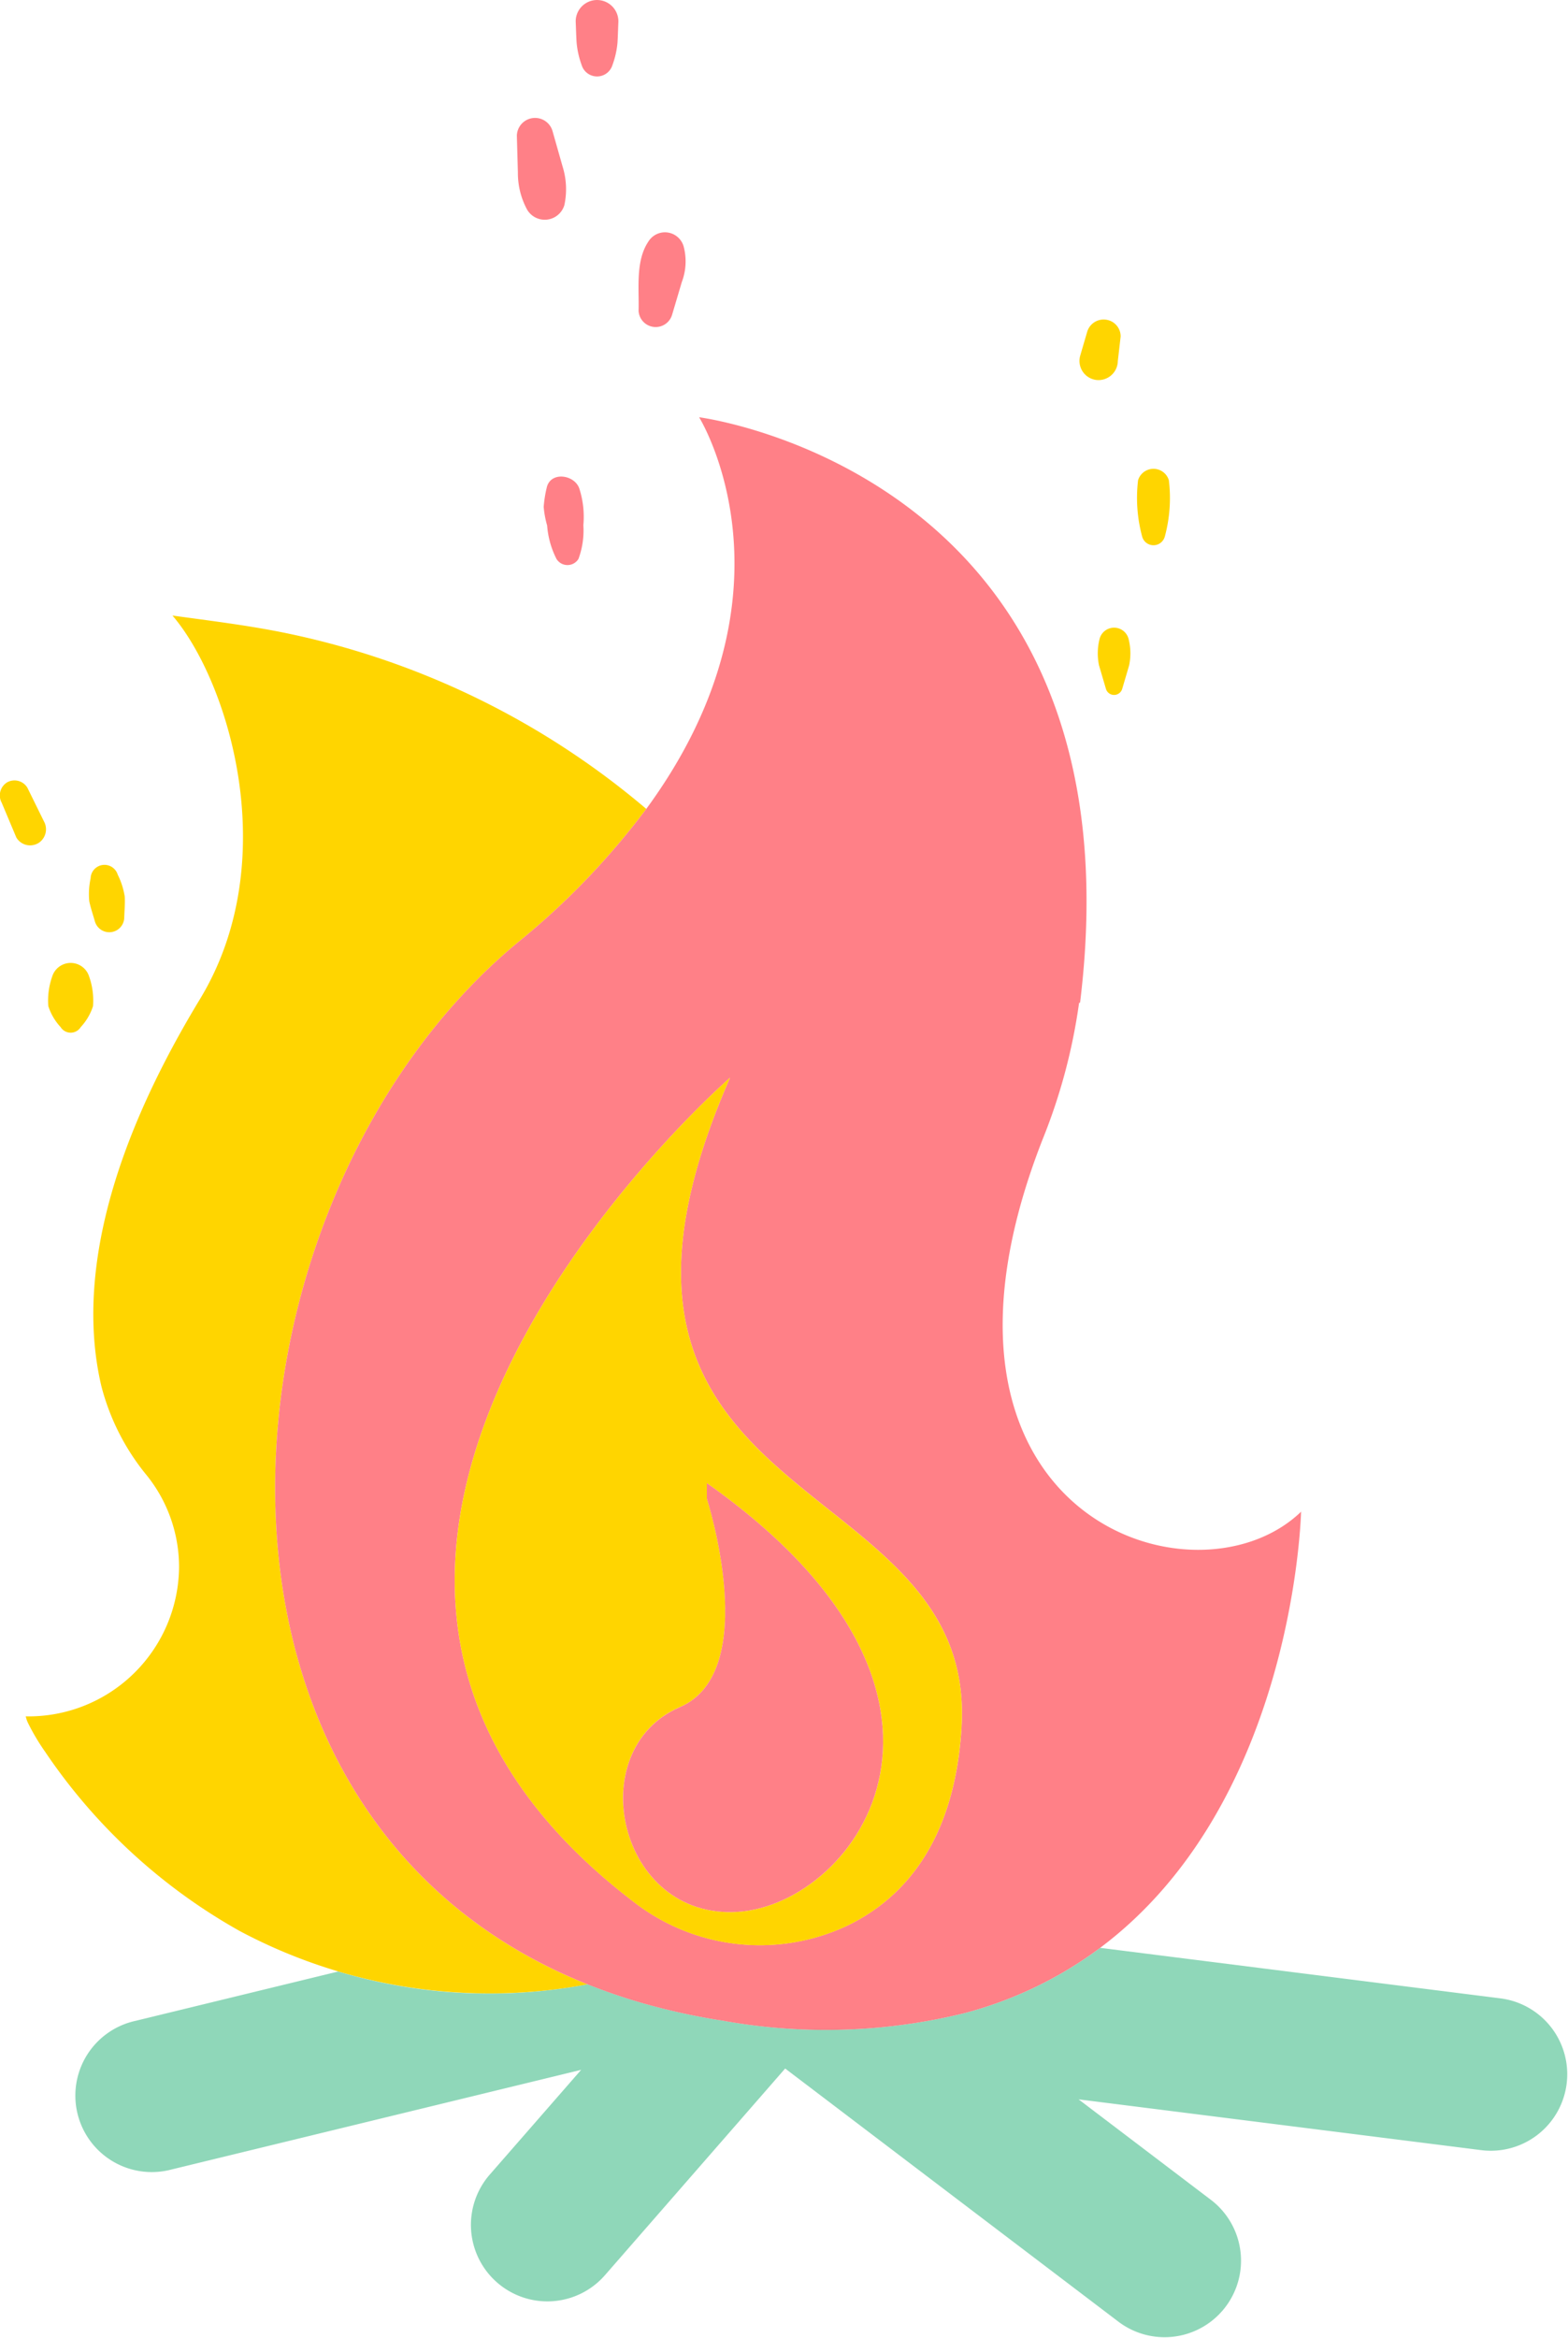
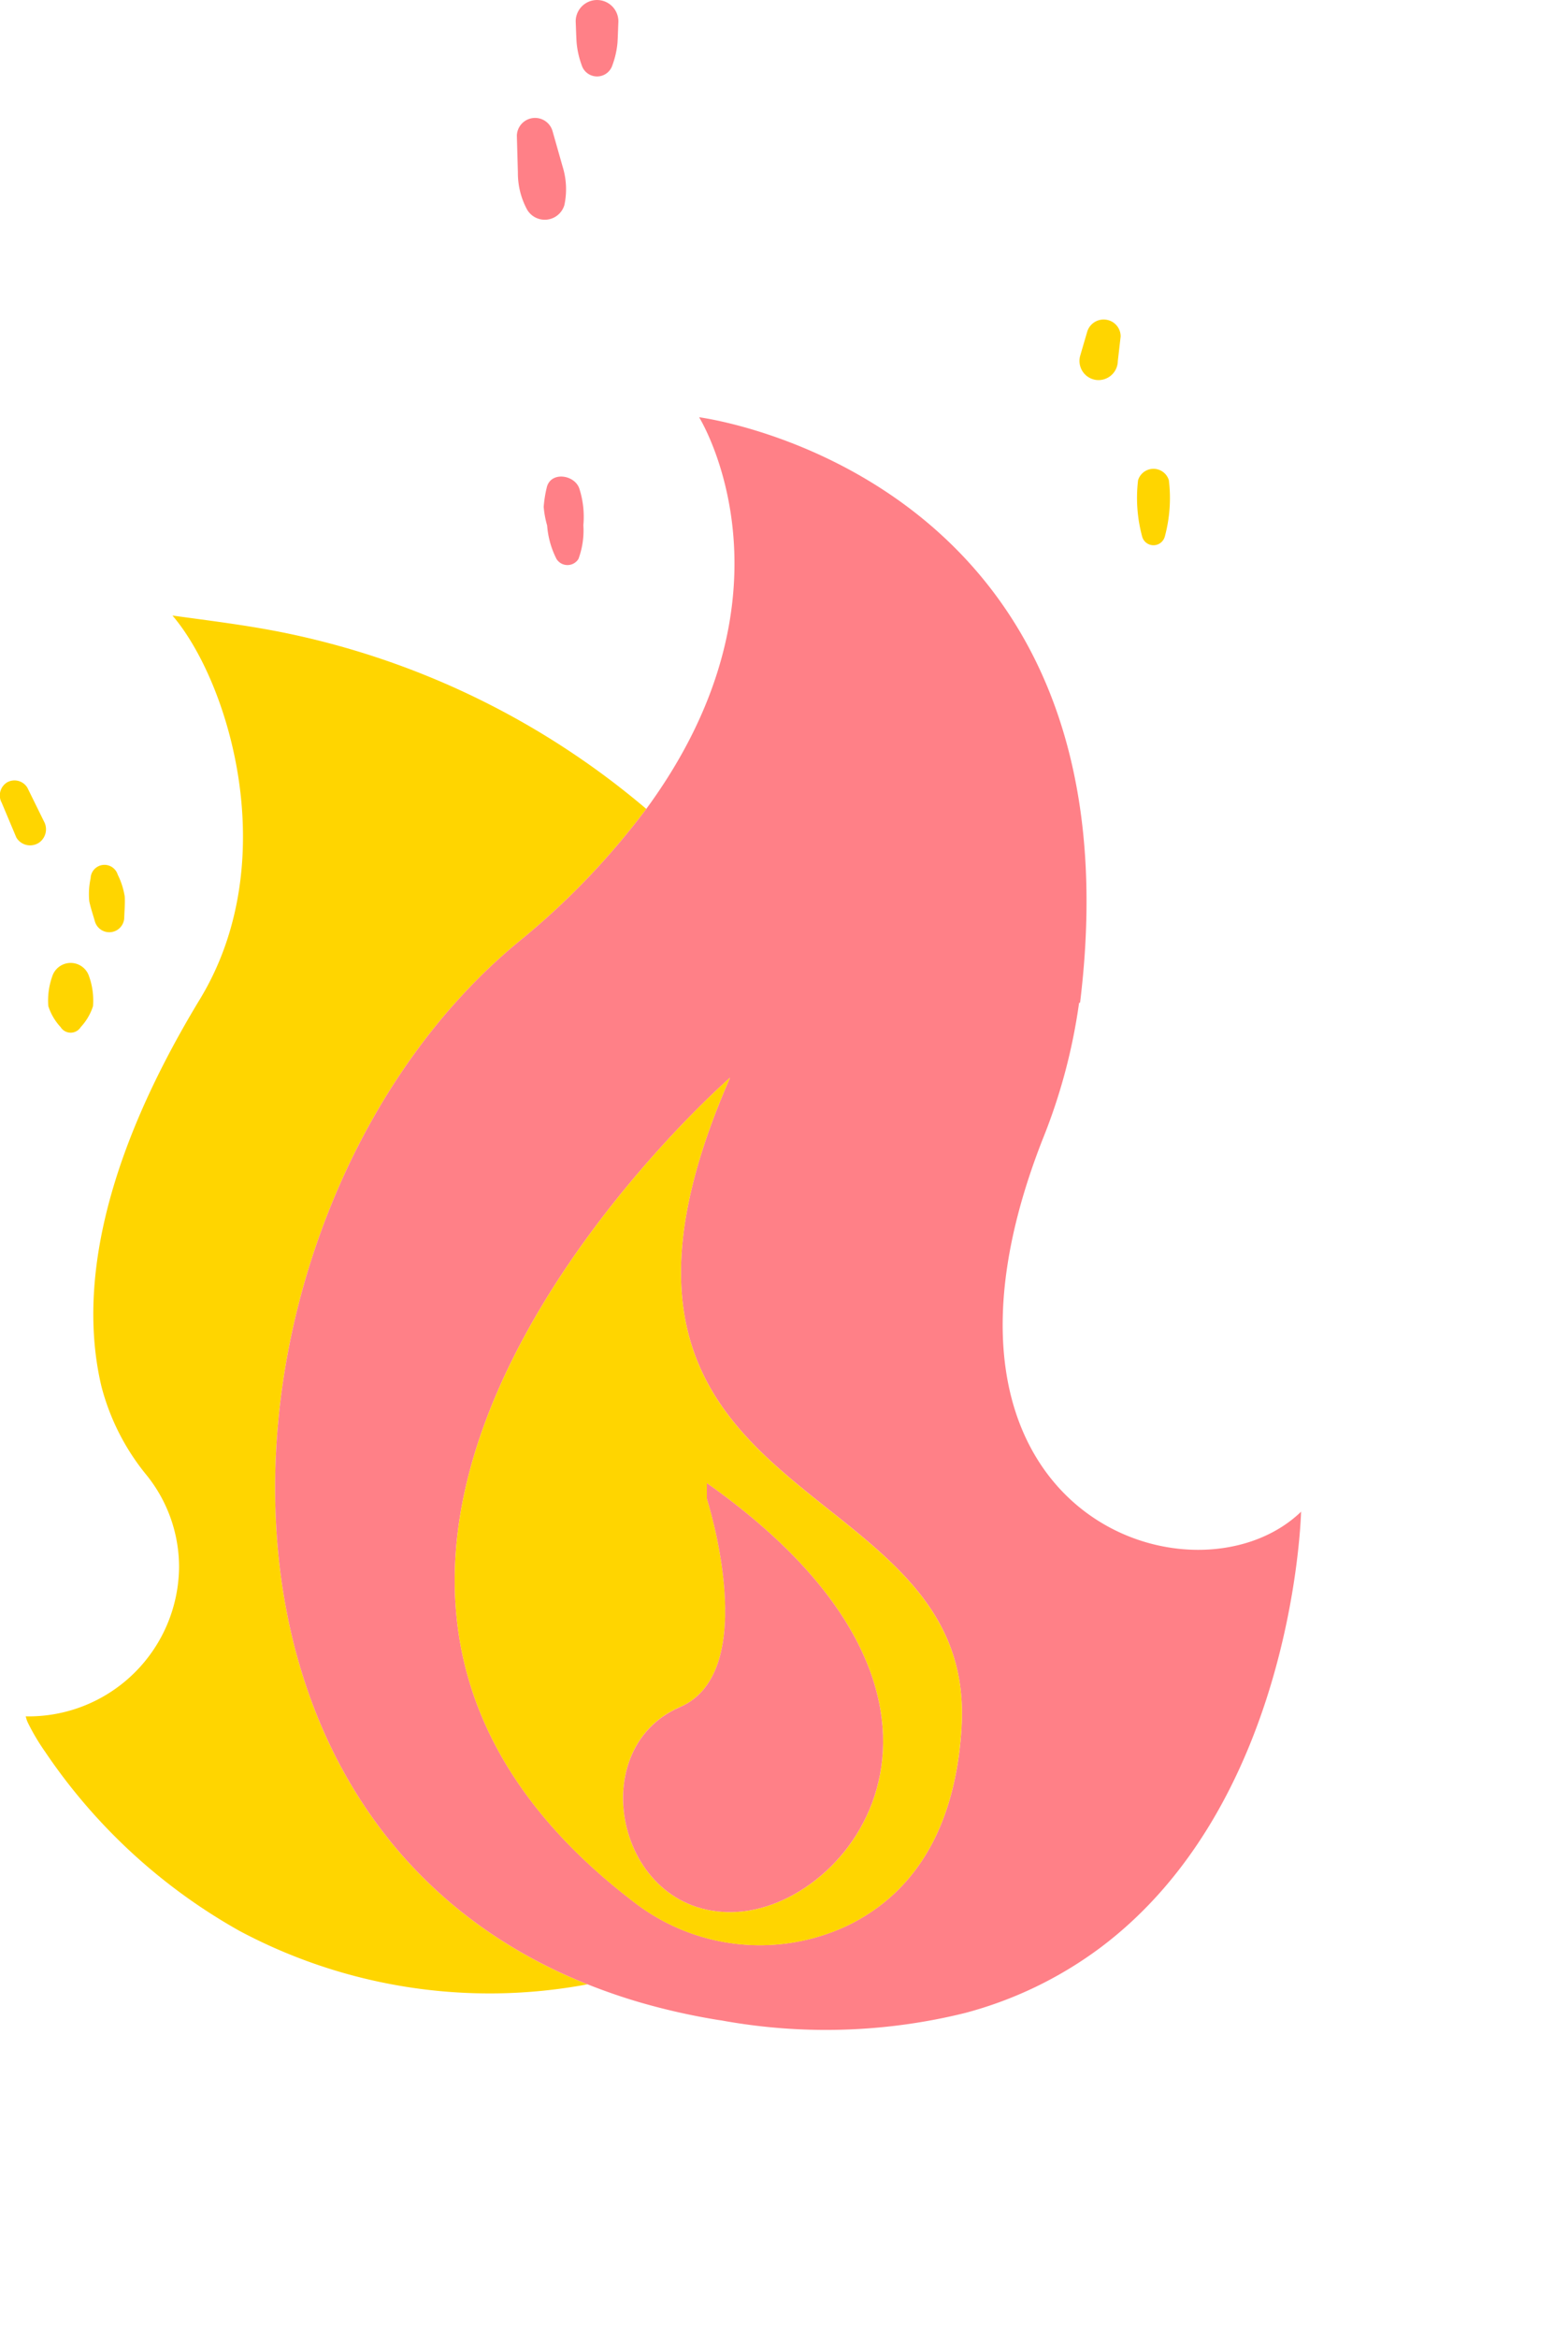
<svg xmlns="http://www.w3.org/2000/svg" width="96.083" height="143.16" viewBox="0 0 96.083 143.16">
  <defs>
    <clipPath id="clip-path">
      <rect id="Rectangle_262" data-name="Rectangle 262" width="96.083" height="143.16" fill="none" />
    </clipPath>
  </defs>
  <g id="Group_1394" data-name="Group 1394" transform="translate(0 0)">
    <g id="Group_1317" data-name="Group 1317" transform="translate(0 0)" clip-path="url(#clip-path)">
      <path id="Path_1536" data-name="Path 1536" d="M20.05,3.984a.987.987,0,0,0,1.887,0,5.31,5.31,0,0,0,.31-1.375c.025-.434.036-.867.054-1.3a1.308,1.308,0,1,0-2.616,0c.02.434.027.867.056,1.3a5.343,5.343,0,0,0,.31,1.375" transform="translate(15.592 0)" fill="#ff8087" />
-       <path id="Path_1537" data-name="Path 1537" d="M89.894,69.652l-24.572-3.1a24.239,24.239,0,0,1-8.28,3.989A35.549,35.549,0,0,1,42.154,71c-.075-.013-.147-.022-.222-.032a40.052,40.052,0,0,1-4.806-1.081c-1.118-.324-2.186-.7-3.213-1.106A32.168,32.168,0,0,1,18.643,68L6.216,71.023a4.684,4.684,0,1,0,2.213,9.1l25.093-6.1-5.6,6.414a4.684,4.684,0,0,0,7.059,6.16L46.023,73.942,66.5,89.487a4.685,4.685,0,0,0,5.665-7.462l-8.161-6.194,24.715,3.115a4.684,4.684,0,0,0,1.172-9.294" transform="translate(2.09 52.72)" fill="#8fd7b9" />
      <path id="Path_1538" data-name="Path 1538" d="M18.76,17.028a7.417,7.417,0,0,0-.17,1.115,5.918,5.918,0,0,0,.211,1.138,5.4,5.4,0,0,0,.572,2.045.791.791,0,0,0,1.348,0,5.025,5.025,0,0,0,.3-2.068,5.652,5.652,0,0,0-.244-2.229c-.292-.891-1.837-1.091-2.014,0" transform="translate(14.726 12.898)" fill="#ff8087" />
-       <path id="Path_1539" data-name="Path 1539" d="M21.836,12.72a1.049,1.049,0,0,0,2.05.278l.6-2.02a3.553,3.553,0,0,0,.106-2.2A1.192,1.192,0,0,0,22.438,8.5c-.794,1.181-.565,2.844-.6,4.222" transform="translate(17.294 6.291)" fill="#ff8087" />
      <path id="Path_1540" data-name="Path 1540" d="M18.315,9.665a1.254,1.254,0,0,0,2.269-.3,4.645,4.645,0,0,0-.108-2.36l-.622-2.19a1.115,1.115,0,0,0-2.181.3l.063,2.265a4.679,4.679,0,0,0,.579,2.287" transform="translate(13.999 3.195)" fill="#ff8087" />
-       <path id="Path_1541" data-name="Path 1541" d="M37.658,22.1a3.63,3.63,0,0,0-.045,1.647c.142.484.285.968.427,1.45a.52.52,0,0,0,.995,0c.142-.482.287-.966.427-1.45a3.581,3.581,0,0,0-.045-1.647.918.918,0,0,0-1.758,0" transform="translate(29.73 16.988)" fill="#ffd500" />
      <path id="Path_1542" data-name="Path 1542" d="M40.589,20.188a9.036,9.036,0,0,0,.254-3.47.986.986,0,0,0-1.887,0,9.072,9.072,0,0,0,.256,3.47.719.719,0,0,0,1.376,0" transform="translate(30.782 12.689)" fill="#ffd500" />
      <path id="Path_1543" data-name="Path 1543" d="M37.93,14.617a1.184,1.184,0,0,0,1.332-1.154l.174-1.511a1.034,1.034,0,0,0-.905-1.025,1.05,1.05,0,0,0-1.147.747l-.432,1.475a1.175,1.175,0,0,0,.979,1.468" transform="translate(29.235 8.648)" fill="#ffd500" />
      <path id="Path_1544" data-name="Path 1544" d="M2.421,36.831a.727.727,0,0,0,1.233,0,3.405,3.405,0,0,0,.753-1.283,4.406,4.406,0,0,0-.235-1.806,1.186,1.186,0,0,0-2.269,0,4.406,4.406,0,0,0-.235,1.806,3.429,3.429,0,0,0,.753,1.283" transform="translate(1.293 26.062)" fill="#ffd500" />
      <path id="Path_1545" data-name="Path 1545" d="M3.418,33.032A.917.917,0,0,0,5.21,32.79c.011-.427.057-.875.03-1.3a4.613,4.613,0,0,0-.43-1.341.849.849,0,0,0-1.66.226,4.551,4.551,0,0,0-.082,1.409c.088.419.235.837.349,1.249" transform="translate(2.403 23.408)" fill="#ffd500" />
      <path id="Path_1546" data-name="Path 1546" d="M2.341,30.509a1,1,0,0,0,.351-1.339L1.679,27.113a.921.921,0,0,0-1.247-.328.937.937,0,0,0-.326,1.249L1,30.158a.982.982,0,0,0,1.337.351" transform="translate(0 21.124)" fill="#ffd500" />
      <path id="Path_1547" data-name="Path 1547" d="M35.306,104.846C8.819,94.285,12.179,56.652,31.03,41.054a46.225,46.225,0,0,0,7.878-8.181A49.579,49.579,0,0,0,16.536,22.048c-2.206-.439-4.439-.708-6.663-1.016,3.421,3.991,6.844,14.984,1.685,23.488C4.8,55.661,4.369,63.328,5.512,68.2A14.178,14.178,0,0,0,8.321,73.71,8.968,8.968,0,0,1,10.278,79.3a9.223,9.223,0,0,1-9.3,9.14c-.032,0-.063-.005-.095-.005a1.686,1.686,0,0,0,.136.405,13.394,13.394,0,0,0,1.054,1.772A35,35,0,0,0,14,101.586a32.579,32.579,0,0,0,21.308,3.26" transform="translate(0.695 16.66)" fill="#ffd500" />
      <path id="Path_1548" data-name="Path 1548" d="M24.273,46.42c-18.85,15.6-22.212,53.23,4.276,63.792,1.027.409,2.095.781,3.213,1.108a40.434,40.434,0,0,0,4.808,1.079c.073.011.145.02.22.032a35.547,35.547,0,0,0,14.889-.461,24.239,24.239,0,0,0,8.28-3.989c11.565-8.651,12.283-25.575,12.317-26.729a.093.093,0,0,1-.032.052c-6.586,6.263-24.8.115-15.81-22.823a35.165,35.165,0,0,0,2.237-8.364l.061-.014c3.979-32.366-23.344-35.846-23.344-35.846s6.6,10.572-3.237,23.982a46.1,46.1,0,0,1-7.878,8.181m27.2,48.006c-.414,7.036-3.543,10.495-6.934,12.161a12.586,12.586,0,0,1-13.129-1.4C3.616,84.017,37.281,54.7,37.281,54.7,25.456,81.655,52.415,78.345,51.469,94.426" transform="translate(7.452 11.293)" fill="#ff8087" />
      <path id="Path_1549" data-name="Path 1549" d="M44.492,51.6s0,.027,0,.068a.134.134,0,0,0,0-.068" transform="translate(35.241 40.874)" fill="#ff8087" />
      <path id="Path_1550" data-name="Path 1550" d="M32.416,36.822S-1.247,66.141,26.542,87.317a12.589,12.589,0,0,0,13.129,1.4c3.391-1.667,6.522-5.125,6.934-12.161.946-16.081-26.013-12.771-14.188-39.73M32.889,87.9c-7.332.473-9.6-9.928-3.547-12.534C34.409,73.19,31,62.6,31,62.6v-.946C49.443,74.659,40.221,87.43,32.889,87.9" transform="translate(12.317 29.168)" fill="#ffd500" />
      <path id="Path_1551" data-name="Path 1551" d="M26.438,50.677v.946s3.412,10.59-1.654,12.771C18.729,67,21,77.4,28.331,76.926s16.554-13.242-1.892-26.249" transform="translate(16.876 40.142)" fill="#ff8087" fill-rule="evenodd" />
    </g>
  </g>
</svg>